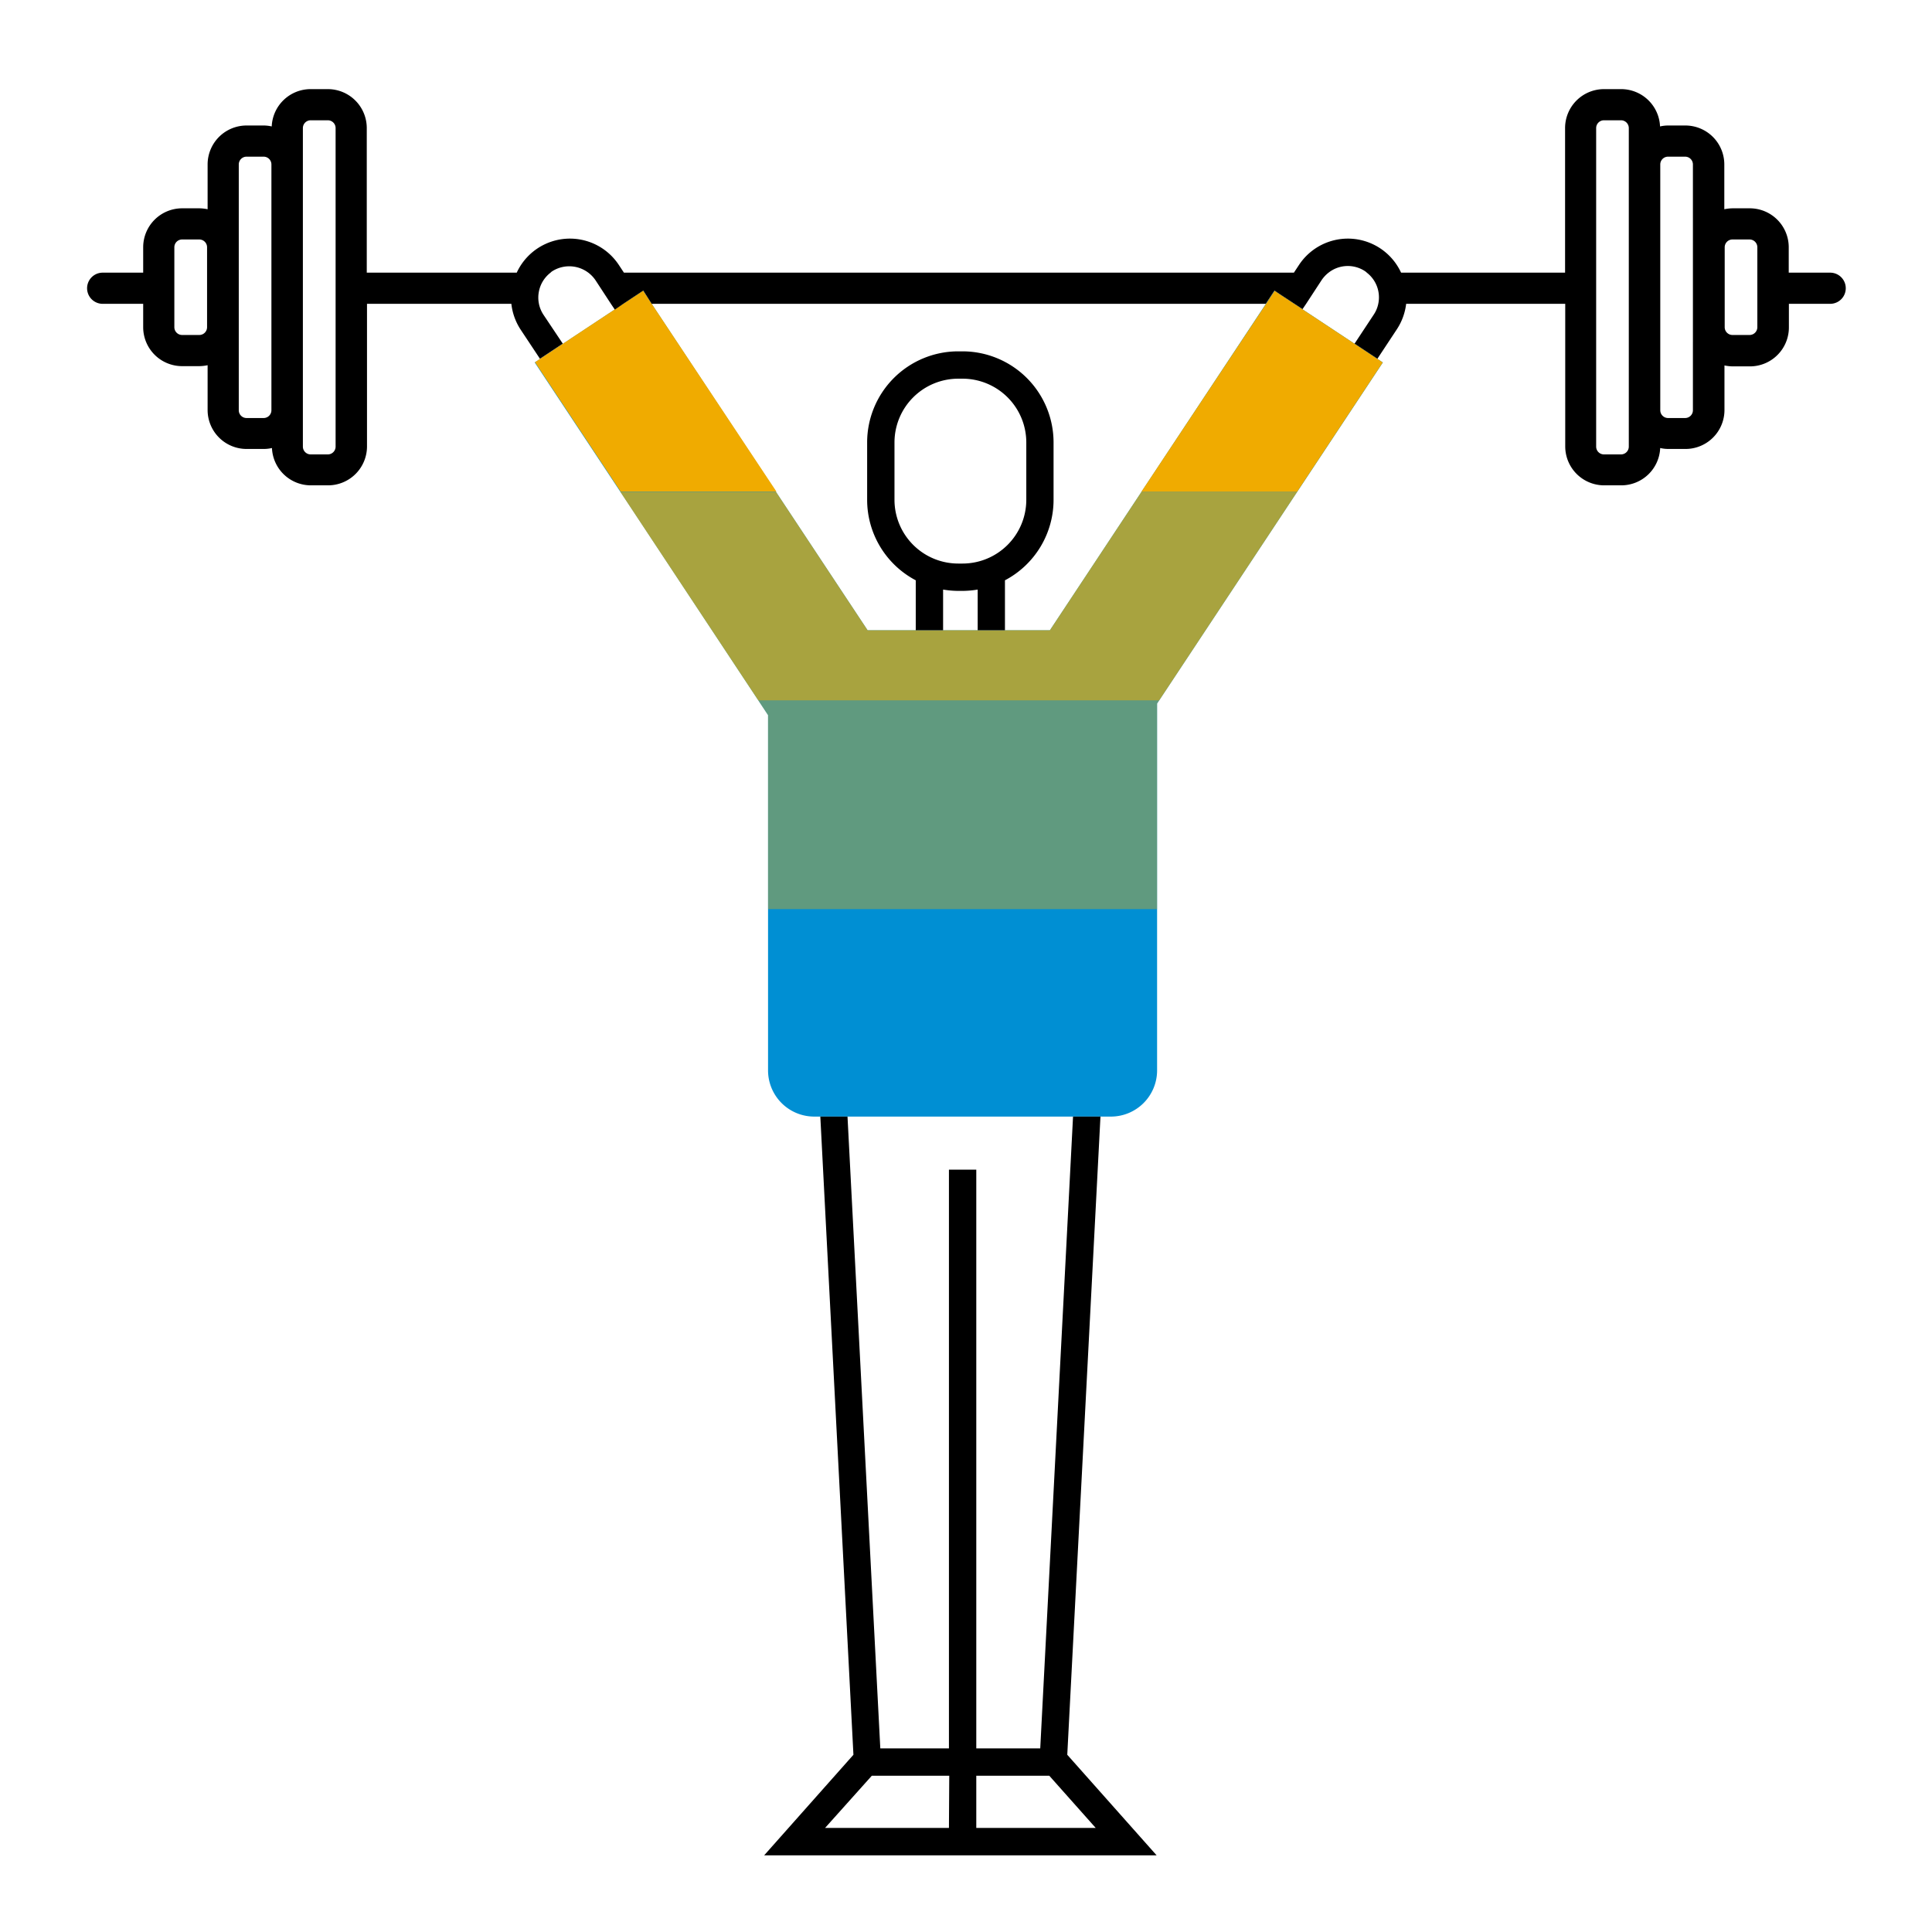
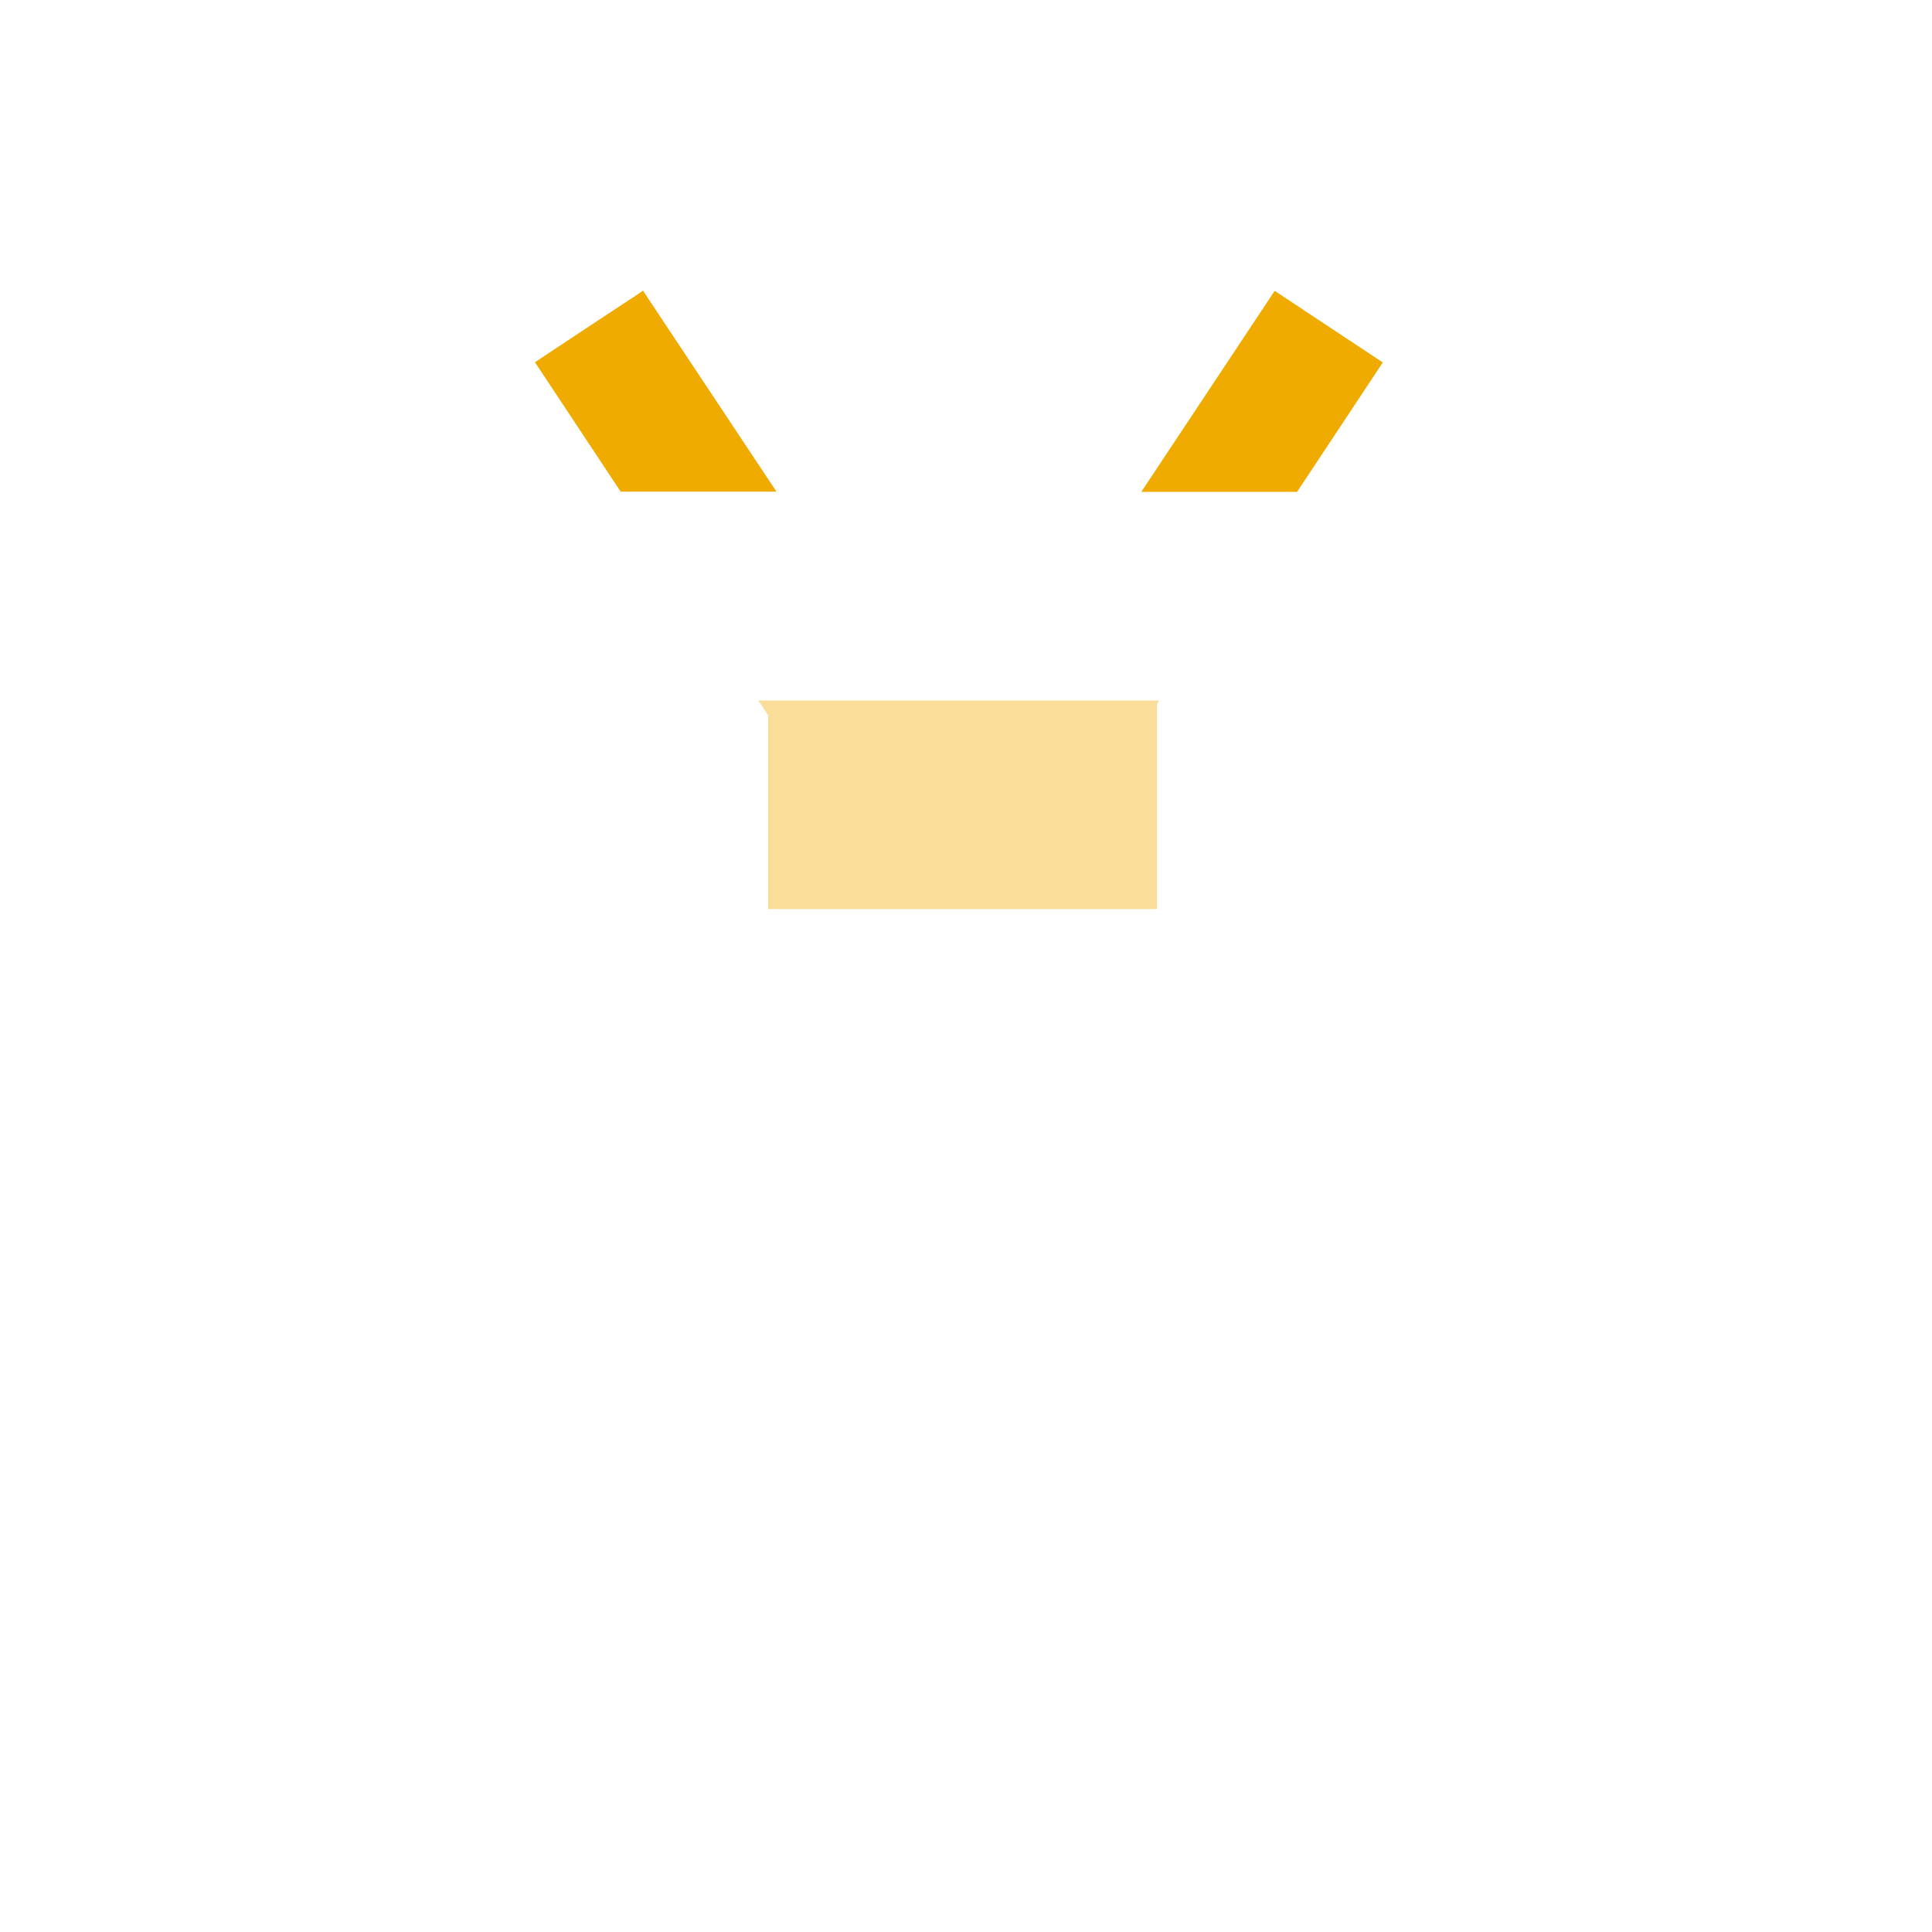
<svg xmlns="http://www.w3.org/2000/svg" viewBox="0 0 248 248">
  <defs>
    <style>.cls-1{fill:#008fd3;}.cls-2,.cls-3,.cls-4{fill:#f0ab00;}.cls-3{opacity:0.7;}.cls-4{opacity:0.4;}</style>
  </defs>
  <title>284775-pictogram</title>
  <g id="color_band" data-name="color band">
-     <path class="cls-1" d="M163.6,37.33,146.52,63.14,134.77,80.9h-23.4L99.61,63.14,82.54,37.33l-13.9,9.2,11,16.61L97.35,89.92l1.24,1.88v45.61a5.93,5.93,0,0,0,5.92,5.92h38.11a5.93,5.93,0,0,0,5.91-5.92V90.31l.26-.39,17.72-26.78,11-16.61Z" />
-   </g>
+     </g>
  <g id="_100_band" data-name="100% band">
    <path class="cls-2" d="M167.2,39.71l6.7,4.43,2.93,1.94.67.45-11,16.61h-20l16-24.11,1.12-1.7.67.45,2.93,1.93ZM81.86,37.78,80,39l-.67.44-.36.24h0l-6.7,4.43-2.93,1.94-.67.45,11,16.61h20L83.66,39l-1.12-1.7Z" />
  </g>
  <g id="_70_band" data-name="70% band">
-     <polygon class="cls-3" points="146.52 63.14 134.77 80.9 129.01 80.9 125.5 80.9 121.06 80.9 117.55 80.9 111.37 80.9 99.61 63.14 79.63 63.14 97.35 89.92 114.6 89.92 131.54 89.92 148.79 89.92 166.51 63.14 146.52 63.14" />
-   </g>
+     </g>
  <g id="_40_band" data-name="40% band">
    <polyline class="cls-4" points="148.53 90.31 148.53 116.7 98.59 116.7 98.59 91.8 98.59 91.8 97.35 89.92 114.6 89.92 131.54 89.92 148.79 89.92" />
  </g>
  <g id="outlines_--_combound_path" data-name="outlines -- combound path">
-     <path d="M234.91,35h-5.3V31.74a5,5,0,0,0-5-5h-2.19a5.5,5.5,0,0,0-1.08.12V21.11a5,5,0,0,0-5-5h-2.19a4.66,4.66,0,0,0-1.06.12,5,5,0,0,0-5-4.79h-2.19a5,5,0,0,0-5,5V35H179.85a7.52,7.52,0,0,0-13.1-1l-.66,1h-86l-.66-1a7.52,7.52,0,0,0-13.1,1H47.08V16.44a5,5,0,0,0-5-5h-2.2a5,5,0,0,0-5,4.79,4.74,4.74,0,0,0-1.07-.12H31.65a5,5,0,0,0-5,5v5.75a5.4,5.4,0,0,0-1.07-.12h-2.2a5,5,0,0,0-5,5V35h-5.2a2,2,0,0,0,0,4h5.2v3a5,5,0,0,0,5,5h2.2a5.4,5.4,0,0,0,1.07-.12v5.75a5,5,0,0,0,5,5h2.19a4.74,4.74,0,0,0,1.07-.12,5,5,0,0,0,5,4.79h2.2a5,5,0,0,0,5-5V39H65.64a7.56,7.56,0,0,0,1.19,3.31l2.48,3.74,2.93-1.94L69.76,40.4a4,4,0,0,1-.58-3A4,4,0,0,1,70.67,35a1.06,1.06,0,0,1,.23-.19A4.07,4.07,0,0,1,76.46,36l2,3.06.46.68.36-.24L80,39h0l1.89-1.25.68-.45L83.66,39h78.82l1.12-1.7.67.45,2.93,1.93.46-.68,2-3.06a4.16,4.16,0,0,1,.88-.94,4,4,0,0,1,4.68-.19,1.37,1.37,0,0,1,.23.19,4,4,0,0,1,1.47,4,3.88,3.88,0,0,1-.57,1.37l-2.47,3.74,2.93,1.94,2.47-3.74A7.55,7.55,0,0,0,180.5,39h20.42v18.3a5,5,0,0,0,5,5h2.19a5,5,0,0,0,5-4.79,4.66,4.66,0,0,0,1.06.12h2.19a5,5,0,0,0,5-5V46.91a5.5,5.5,0,0,0,1.08.12h2.19a5,5,0,0,0,5-5V39h5.3a2,2,0,0,0,0-4ZM26.58,34.88V42a1,1,0,0,1-1,1h-2.2a1,1,0,0,1-1-1V31.74a1,1,0,0,1,1-1h2.2a1,1,0,0,1,1,1Zm8.26,0V52.66a1,1,0,0,1-1,1H31.65a1,1,0,0,1-1-1V21.11a1,1,0,0,1,1-1h2.19a1,1,0,0,1,1,1Zm8.24,0V57.33a1,1,0,0,1-1,1h-2.2a1,1,0,0,1-1-1V16.44a1,1,0,0,1,1-1h2.2a1,1,0,0,1,1,1Zm166,0V57.33a1,1,0,0,1-1,1h-2.19a1,1,0,0,1-1-1V16.44a1,1,0,0,1,1-1h2.19a1,1,0,0,1,1,1Zm8.23,0V52.66a1,1,0,0,1-1,1h-2.19a1,1,0,0,1-1-1V21.11a1,1,0,0,1,1-1h2.19a1,1,0,0,1,1,1Zm8.27,0V42a1,1,0,0,1-1,1h-2.19a1,1,0,0,1-1-1V31.74a1,1,0,0,1,1-1h2.19a1,1,0,0,1,1,1ZM141.26,143.33h-3.52l-4.21,81.1h-8.21V150.14h-3.51v74.29H113l-4.21-81.1H105.3l4.25,81.92L98.09,238.16h50.38L137,225.25Zm-19.45,91.31h-15.9l6-6.7h9.94Zm18.84,0H125.32v-6.7h9.37ZM129,80.9V74.49a11.68,11.68,0,0,0,6.24-10.33V56.79A11.7,11.7,0,0,0,123.56,45.1H123a11.7,11.7,0,0,0-11.69,11.69v7.37a11.68,11.68,0,0,0,6.24,10.33V80.9h3.51V75.68a12.38,12.38,0,0,0,1.94.17h.56a12.38,12.38,0,0,0,1.94-.17V80.9Zm-5.45-8.56H123a8.19,8.19,0,0,1-8.18-8.18V56.79A8.19,8.19,0,0,1,123,48.61h.56a8.19,8.19,0,0,1,8.18,8.18v7.37A8.19,8.19,0,0,1,123.56,72.34Z" />
-   </g>
+     </g>
</svg>